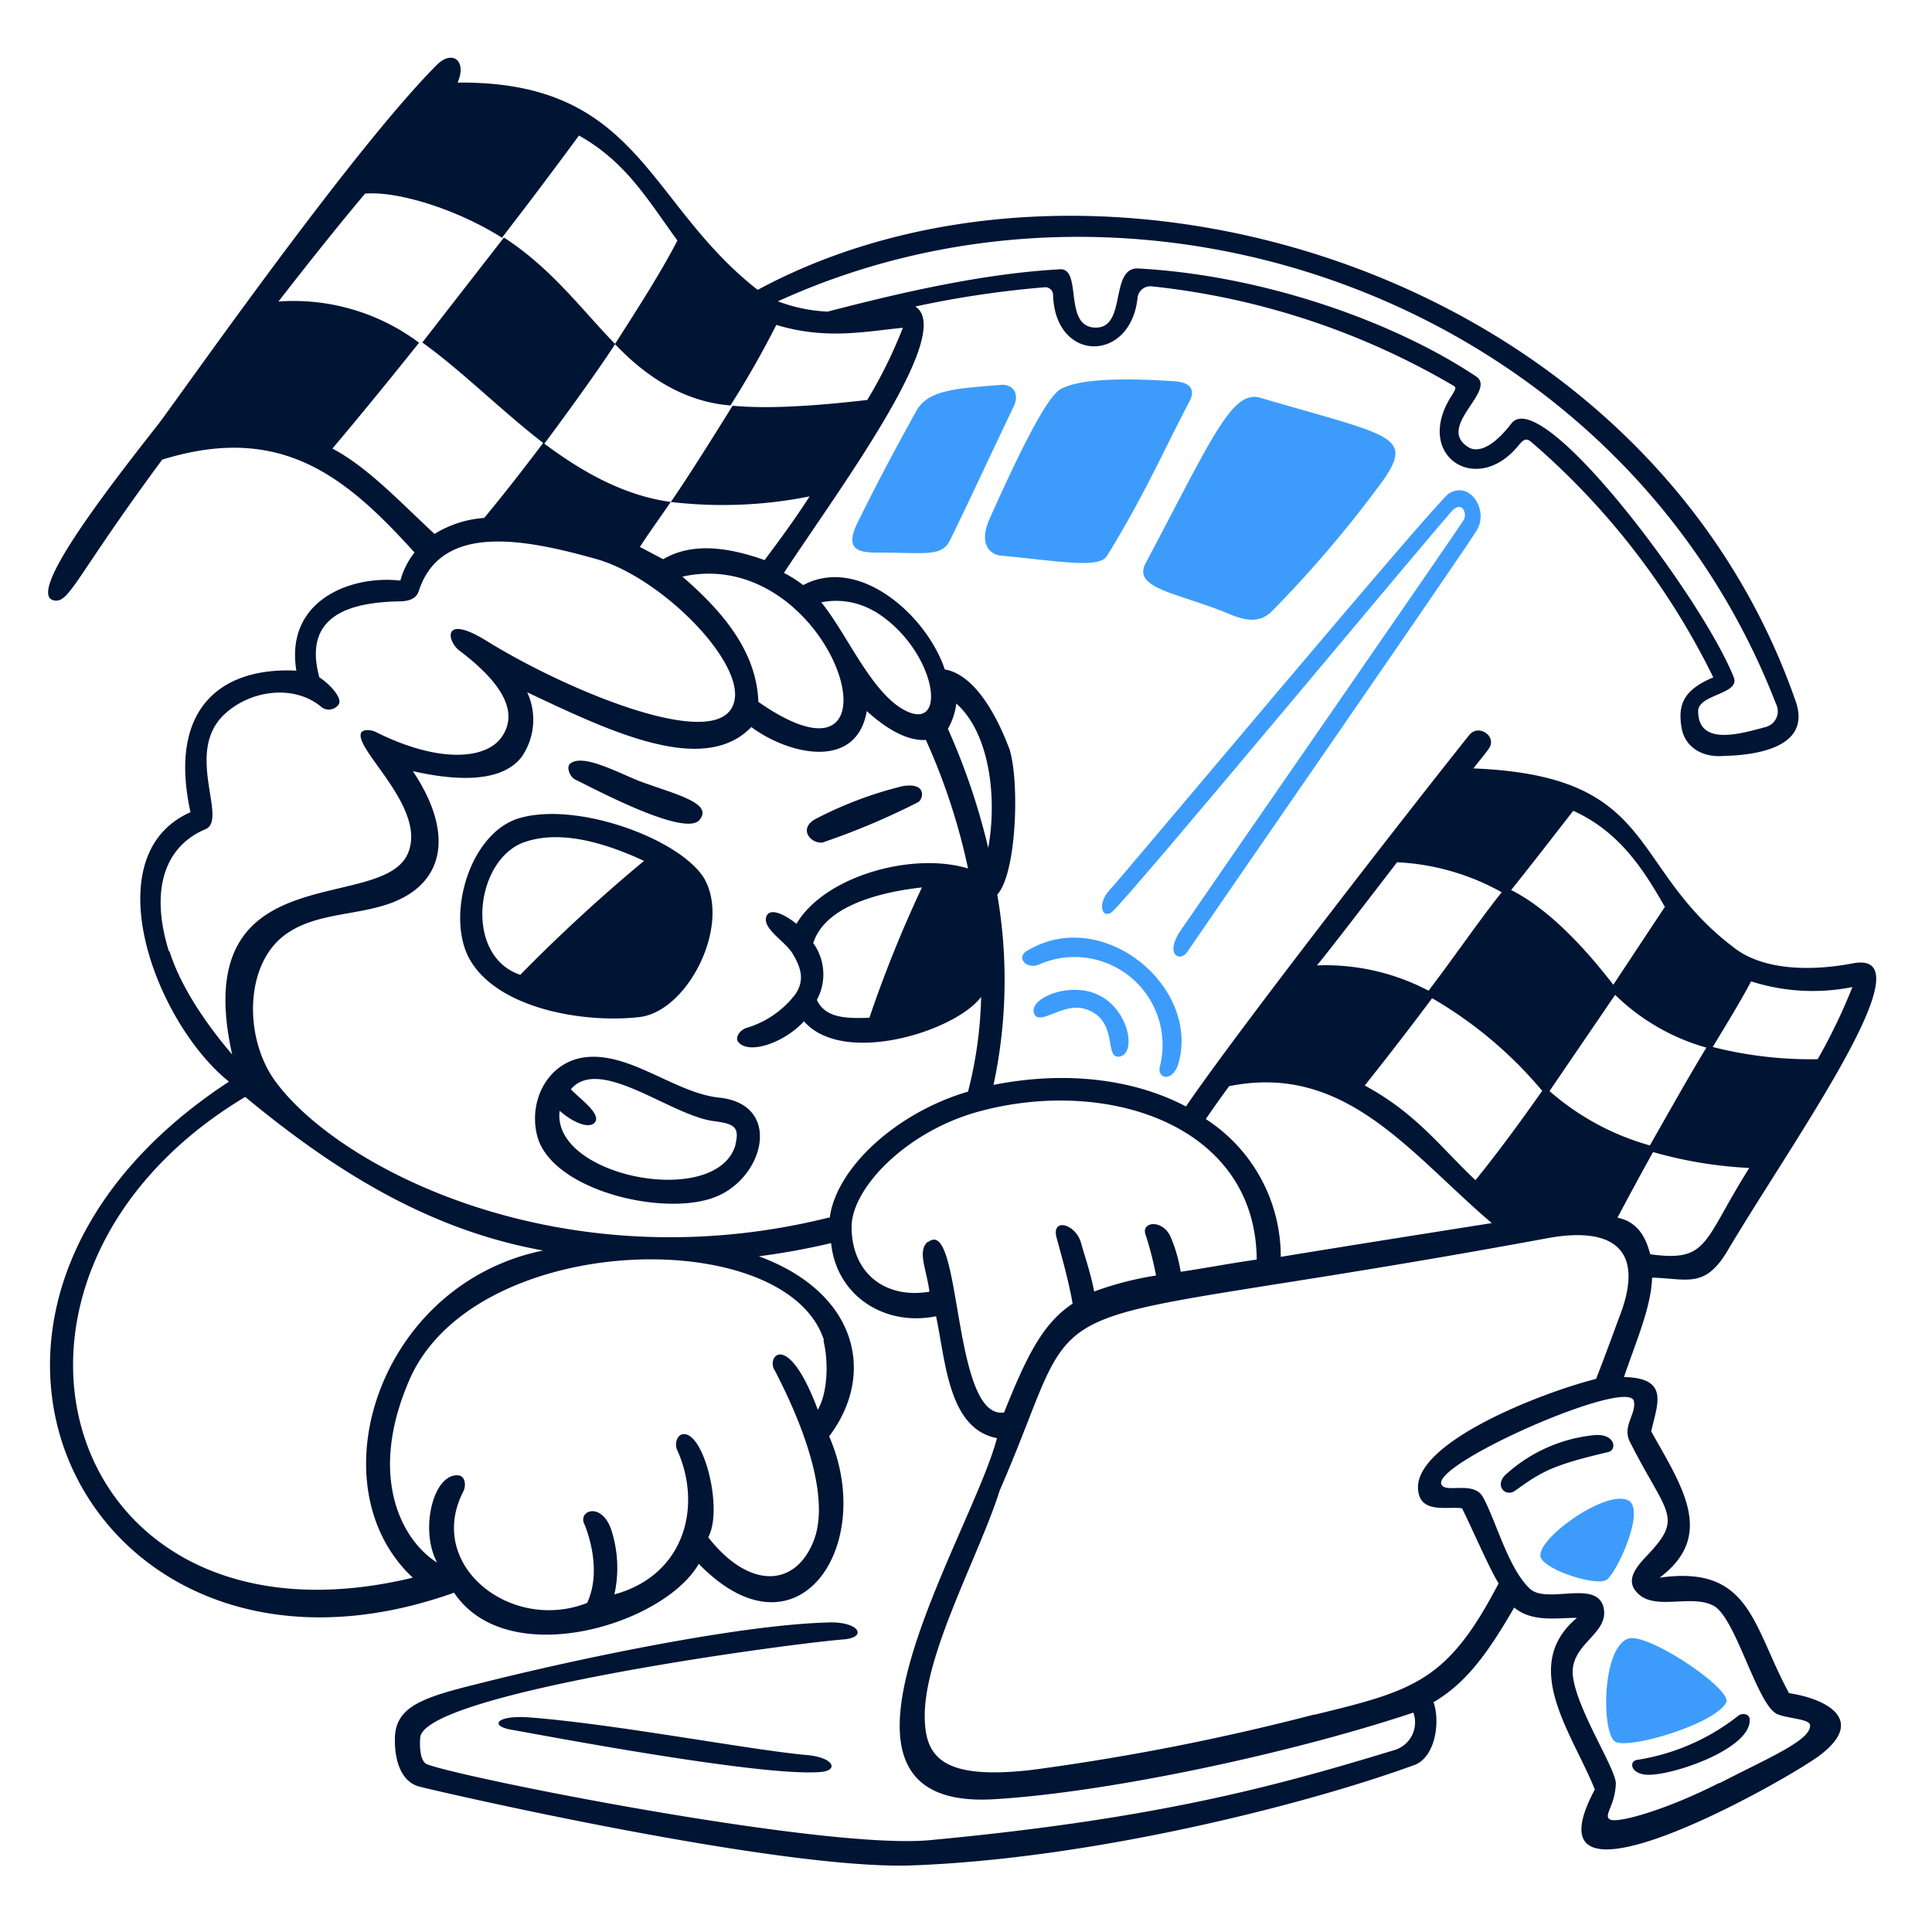
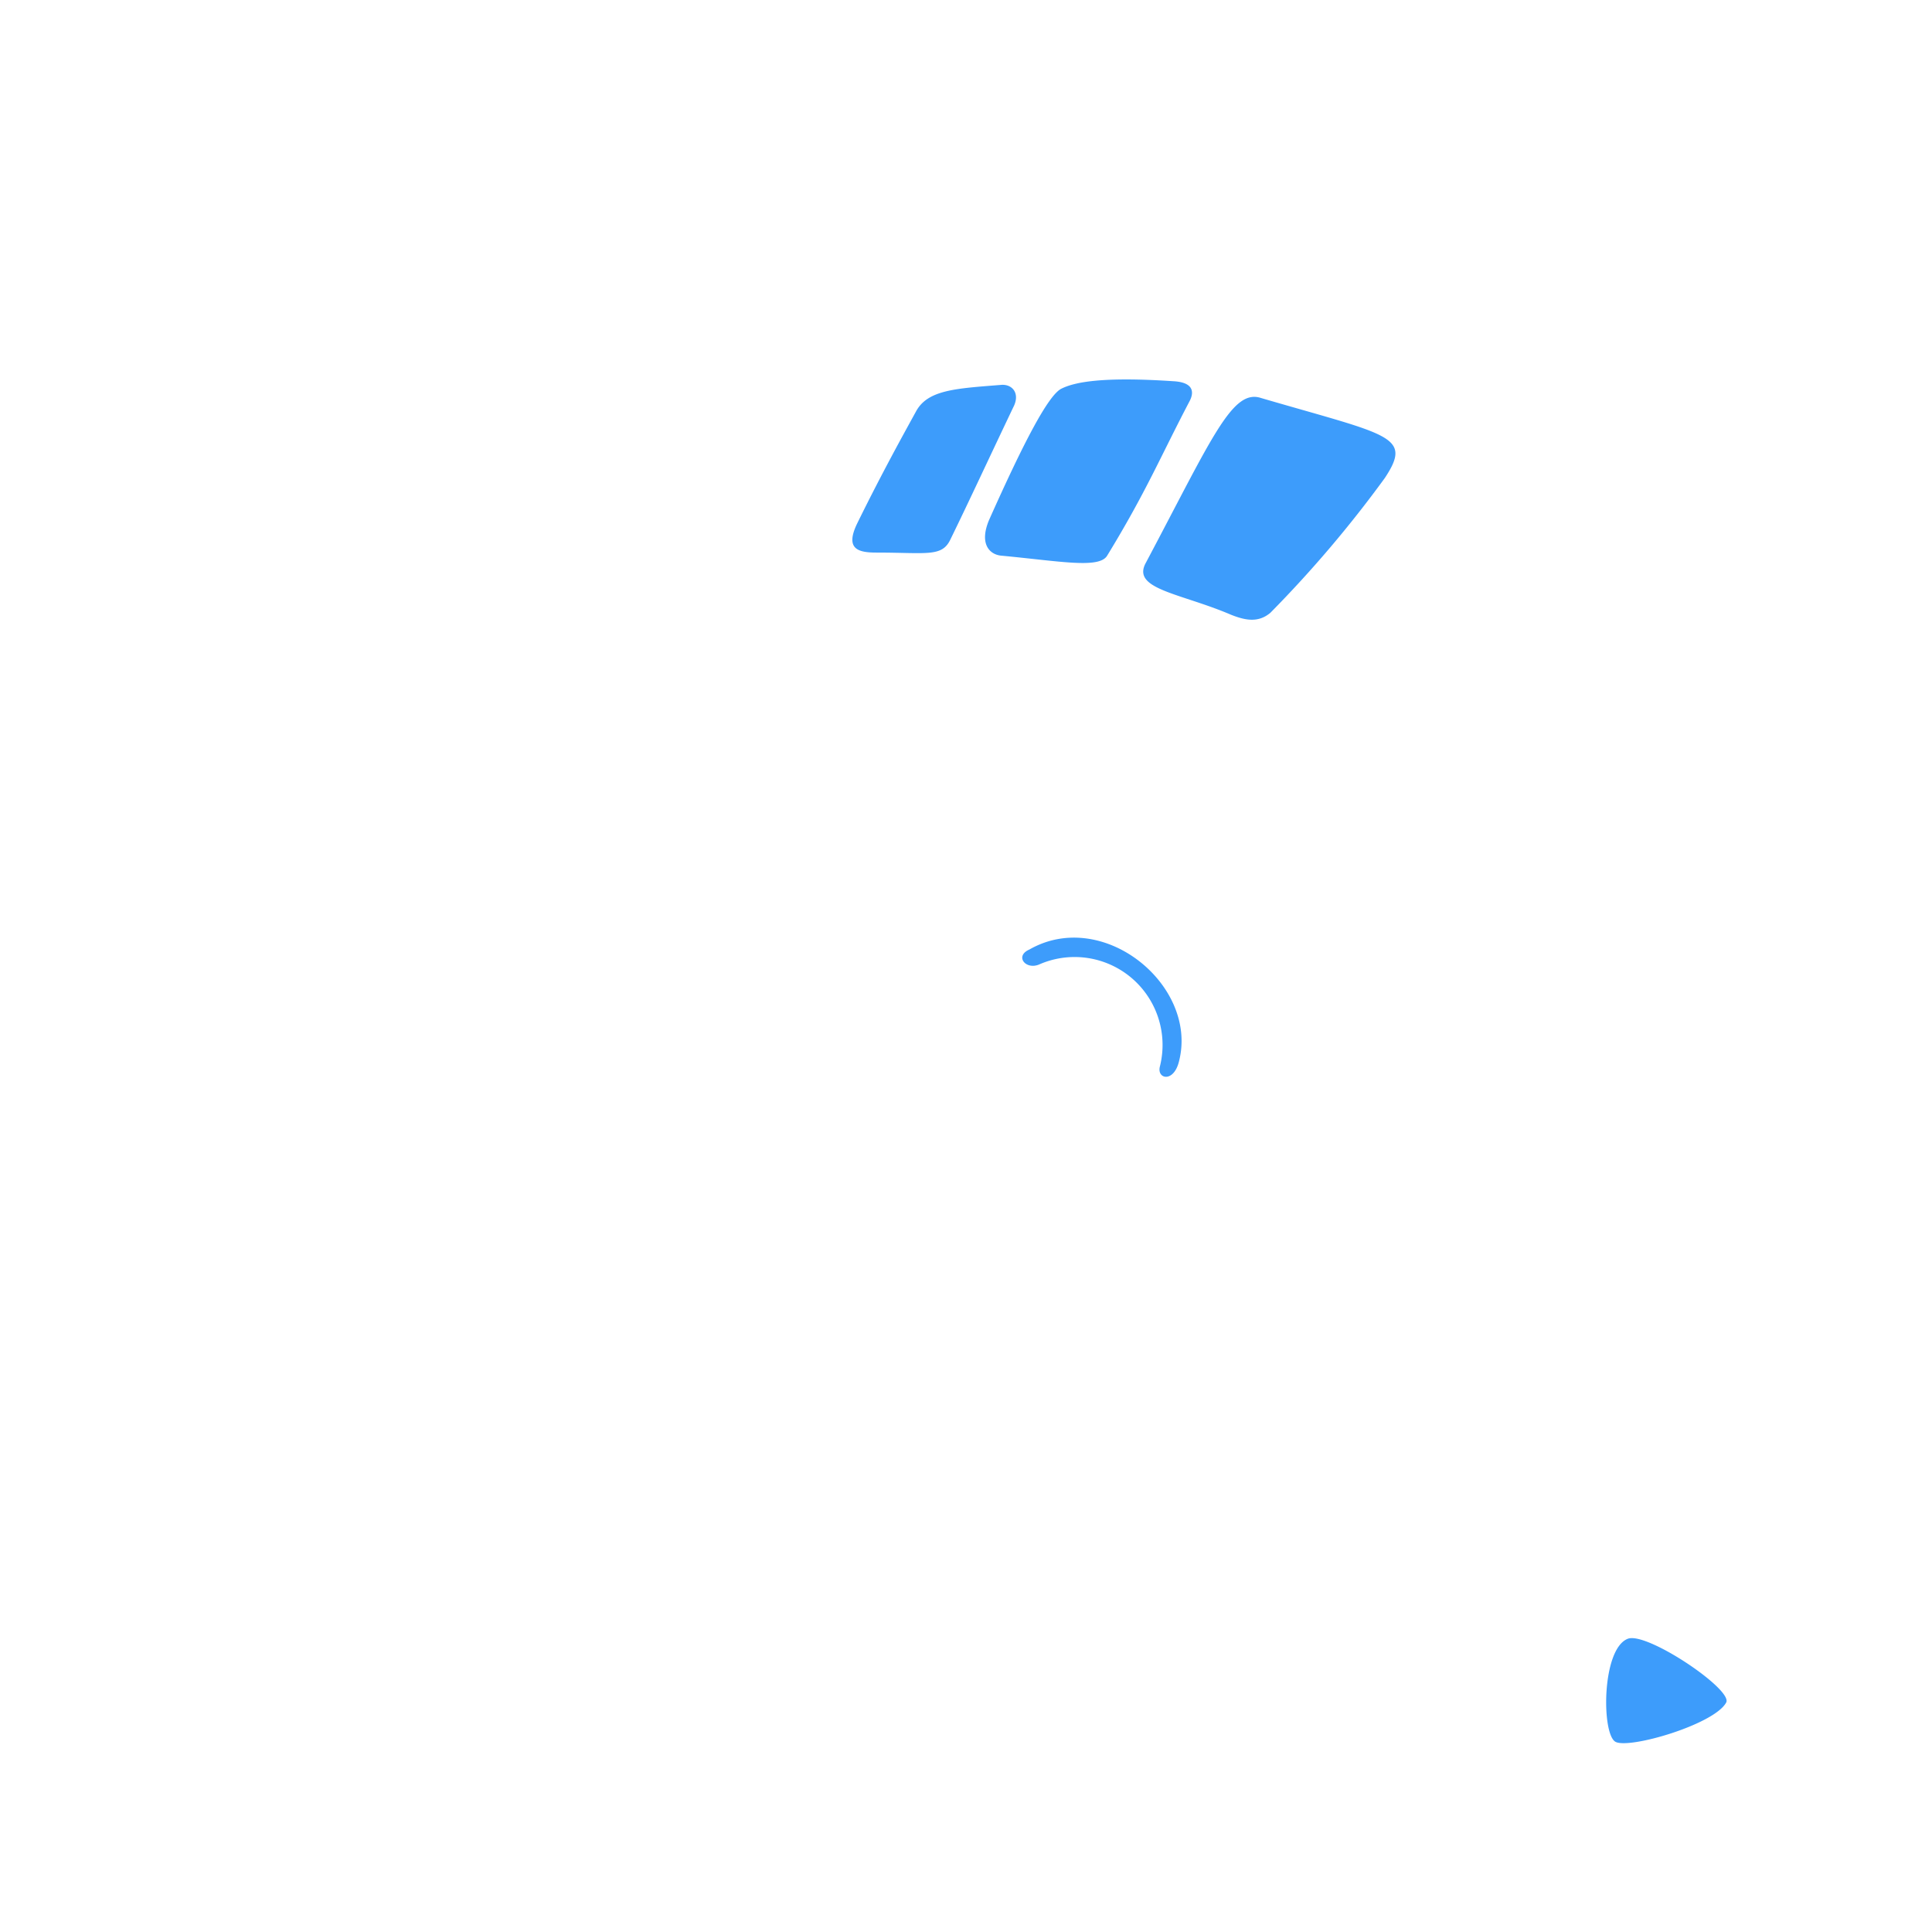
<svg xmlns="http://www.w3.org/2000/svg" width="155" height="155" fill="none">
  <path fill="#3D9CFB" d="M80.27 30.883c-3.574.286-5.828.386-6.77 2.108-.942 1.721-2.71 4.887-4.74 9.025-.973 2.03.077 2.316 1.544 2.316 4.069 0 5.265.378 5.944-1.05 1.544-3.158 3.158-6.655 5.119-10.762.448-1.042-.209-1.737-1.096-1.637Zm50.32 100.593c-2.107.826-2.107 7.674-.98 8.268 1.127.594 7.944-1.405 8.878-3.157.556-1.035-6.392-5.713-7.898-5.111Zm-29.413-99.543c-2.316-.772-3.914 3.165-9.264 13.248-1.127 2.1 2.787 2.4 6.847 4.138 1.128.447 2.178.671 3.158-.155a94.618 94.618 0 0 0 9.179-10.808c2.262-3.412.386-3.412-9.92-6.423Zm-7.072-1.351c-5.72-.378-7.905.078-8.955.602-1.05.525-3.011 4.285-5.798 10.53-.826 1.962.077 2.788.98 2.865 4.74.447 7.852 1.065 8.493 0 3.134-5.126 4.292-7.975 6.623-12.414.386-.757.263-1.505-1.343-1.583ZM82.587 76.177c-1.205.525-.302 1.652.772 1.205a7.058 7.058 0 0 1 9.688 8.214c-.224.98 1.127 1.281 1.544-.456 1.552-6.068-6.068-12.352-12.004-8.963Z" />
-   <path fill="#3D9CFB" d="M86.956 80.917c2.78.772 1.652 3.814 2.71 3.86 1.73.039.903-4.593-2.486-5.273-2.185-.447-4.632.772-4.215 1.807.417 1.034 2.262-.85 3.991-.394Zm41.951 45.819c.811-.548 3.235-5.798 1.653-6.4-1.884-.772-7.45 3.234-6.949 4.632.51 1.088 4.563 2.316 5.296 1.768Zm-12.684-87.129c-.98.602-26.032 30.548-27.16 31.752-1.126 1.205-.601 2.41.148 1.807 1.428-1.204 26.634-31.598 27.383-32.278.748-.679 1.134.379.833.826-1.057 1.66-19.184 27.793-22.72 32.957-1.281 1.876-.077 2.556.525 1.73 3.536-5.188 22.195-32.123 23.245-33.853.981-1.582-.525-4.045-2.254-2.941Z" />
-   <path fill="#001434" d="M139.468 137.644a17.412 17.412 0 0 1-8.052 3.536c-.826.069-.602 1.274.981 1.204 2.254-.077 8.121-2.184 7.974-4.439 0-.455-.609-.54-.903-.301Zm-96.902.147c-2.787-.224-3.312.679-1.544.98 1.768.301 20.311 3.86 24.905 3.382 1.35-.147.973-1.158-1.205-1.351-4.477-.394-15.193-2.463-22.156-3.011Z" />
-   <path fill="#001434" d="M143.529 135.838c-2.933-5.404-3.088-10.306-10.383-9.264 4.516-3.389 1.806-7.295-.672-11.734.448-2.108 1.544-4.293-2.185-4.362.904-2.71 2.185-5.574 2.255-7.975 2.787.069 4.215.903 6.021-2.108 5.204-8.793 16.452-24.387 10.036-23.098-3.613.68-7.218.448-9.403-1.204-8.723-6.547-6.021-13.843-20.991-14.445.525-.68.981-1.204 1.205-1.544.772-.972-.772-2.092-1.544-1.127-5.404 6.778-18.73 23.932-22.72 29.792-4.285-2.254-9.782-2.857-15.44-1.73a40.248 40.248 0 0 0 .3-15.27c1.544-1.66 1.807-9.032.98-11.665-2.03-5.342-4.214-6.245-5.187-6.392-1.428-4.292-6.848-9.18-11.364-6.77-.484-.373-1-.702-1.544-.98 4.138-6.324 13.842-19.301 10.538-21.37a80.406 80.406 0 0 1 10.376-1.544.619.619 0 0 1 .68.602c.146 5.443 6.175 5.481 6.77.301a1.038 1.038 0 0 1 1.127-.98 60.21 60.21 0 0 1 24.225 7.975c.301.154.078.378-.069.679-3.25 4.871 1.891 8.268 5.265 4.138.378-.456.602-.68 1.05-.301a59.453 59.453 0 0 1 14.599 18.883c-2.316.973-2.857 2.108-2.556 3.984.224 1.505 1.544 2.486 3.459 2.316 2.779-.07 6.948-.772 5.713-4.362-12.113-34.849-56.195-47.625-83.284-33.027-8.948-6.994-9.48-16.775-24.072-16.629.772-1.806-.455-2.632-1.66-1.428-6.84 6.848-20.458 26.333-22.341 28.82-4.44 5.635-10.53 13.61-8.423 14.142 1.274.301 1.652-1.729 8.724-11.286 9.48-2.934 14.668 1.281 20.242 7.45a6.336 6.336 0 0 0-1.135 2.254c-3.984-.448-9.264 1.582-8.346 7.226-6.098-.301-10.306 3.088-8.492 11.356-7.82 3.459-2.856 16.853 3.088 21.616-28.14 18.436-11.062 51.385 18.058 41.001 4.284 6.4 16.853 2.563 19.632-2.316 7.905 8.13 14.297-1.428 10.46-10.229 3.76-4.964 2.317-11.51-5.643-14.444a56.25 56.25 0 0 0 5.798-1.058c.448 4.293 4.362 6.701 8.422 5.868.773 3.613.981 9.032 4.887 9.781-2.1 7.975-16.32 29.946-.224 28.966 8.956-.525 23.624-3.613 33.629-6.948a2.317 2.317 0 0 1-1.505 3.003c-9.264 2.818-18.791 5.496-37.234 7.226-8.43.826-37.829-5.041-40.407-6.091-.525-.232-.602-1.359-.525-2.185.587-3.528 28.958-7.419 33.93-7.821 2.03-.154 1.281-1.505-1.351-1.358-7.296.224-20.466 3.01-28.14 4.964-4.285 1.057-6.323 1.806-6.47 4.138-.077 1.729.387 3.651 1.954 4.06 1.567.41 28.819 6.701 39.503 6.323 14.514-.525 31.653-4.887 40.322-8.052 1.652-.602 2.108-3.381 1.544-5.041 2.409-1.428 4.138-3.536 6.47-7.597 1.428 1.205 3.458.826 5.041.826-4.632 3.86-.378 9.264 1.428 13.773-5.944 11.132 14.522-.232 17.903-2.633 3.999-2.918.687-4.647-2.324-5.095Zm-11.132-35.211c-.224-.772-.679-2.555-2.633-2.934.826-1.544 1.807-3.389 2.857-5.265a34.032 34.032 0 0 0 7.72 1.274c-3.76 5.952-3.227 7.566-7.944 6.925Zm8.091-21.894a16.2 16.2 0 0 0 8.129.455 46.298 46.298 0 0 1-2.787 5.79 31.967 31.967 0 0 1-8.423-.98c1.235-2.03 2.309-3.806 3.081-5.265Zm-3.606 5.342c-1.544 2.555-2.632 4.516-4.516 7.82a20.626 20.626 0 0 1-8.052-4.361c3.157-4.632 4.74-6.948 5.265-7.72a17.12 17.12 0 0 0 7.334 4.238l-.031.023Zm-10.684-19.038c3.86 1.737 5.79 4.972 7.372 7.72-1.057 1.583-2.486 3.76-4.138 6.246-1.057-1.351-4.439-5.72-8.198-7.597 1.907-2.377 3.636-4.632 4.995-6.369h-.031Zm-2.486 22.497c-1.953 2.787-3.86 5.342-5.342 7.148-2.934-2.787-4.741-5.342-8.879-7.596a277.21 277.21 0 0 0 5.404-7.002 33.21 33.21 0 0 1 8.848 7.45h-.031Zm-11.658-18.359c2.957.138 5.841.962 8.423 2.409-1.806 2.262-3.914 5.342-5.867 7.898a17.764 17.764 0 0 0-8.955-2.03c1.011-1.205 5.149-6.617 6.43-8.277h-.031ZM98.614 87.14c9.333-1.876 14.444 5.342 21.068 10.986-5.265.833-11.433 1.806-16.93 2.709a13.122 13.122 0 0 0-6.014-11.055 90.201 90.201 0 0 1 1.876-2.64ZM76.72 56.445c2.632 2.316 3.312 7.45 2.563 11.58a53.374 53.374 0 0 0-3.235-9.55 5.463 5.463 0 0 0 .672-2.015v-.015Zm-6.616-7.442c4.817 2.864 6.014 9.472 2.779 8.121-2.857-1.204-4.887-6.245-6.995-8.8a6.029 6.029 0 0 1 4.216.694v-.015Zm-9.264 7.295c-.147-4.138-3.011-7.372-6.092-10.036 12.206-2.702 18.69 18.822 6.1 10.052l-.008-.016Zm81.632.147a1.305 1.305 0 0 1-.826 1.884c-2.046.556-5.405 1.544-5.405-1.281 0-1.351 3.382-1.351 2.857-2.702-2.494-6.315-15.363-23.477-17.826-20.389-1.737 2.254-2.933 2.316-3.536 1.876-2.485-1.652 2.401-4.516.672-5.643-6.516-4.339-16.891-8.075-27.02-8.647-2.409-.2-.95 4.74-3.467 4.74-2.725 0-.972-4.956-3.003-4.67-6.77.378-14.15 2.262-18.528 3.389a13.121 13.121 0 0 1-3.983-.826c29.575-13.518 67.666.216 80.072 32.285l-.007-.015v-.001ZM26.67 35.987a404.74 404.74 0 0 0 6.949-8.492 16.815 16.815 0 0 0-11.28-3.305c2.402-3.088 4.733-6.021 6.949-8.654 2.555-.224 7.295 1.205 10.985 3.536a450.92 450.92 0 0 0 6.176-8.199c3.76 2.108 5.49 5.111 7.898 8.423-1.274 2.47-3.088 5.311-5.01 8.307 2.377 2.516 5.473 4.632 9.264 4.925a76.725 76.725 0 0 0 3.682-6.461c3.984 1.204 7.072.532 10.152.231a37.555 37.555 0 0 1-2.856 5.79c-3.189.37-7.55.772-10.808.463-.201.332-3.567 5.767-4.957 7.72 3.714.439 7.474.288 11.14-.447-1.204 1.876-2.485 3.605-3.613 5.11-2.563-.903-5.643-1.544-8.129-.07-.602-.3-1.274-.678-1.876-.98.672-1.05 1.544-2.254 2.478-3.613-3.798-.517-7.156-2.447-10.144-4.678.224-.278 3.968-5.327 5.682-7.99-2.702-2.78-5.103-6.076-8.924-8.546l-6.547 8.422c3.134 2.24 6.269 5.404 9.696 8.06-1.652 2.185-3.227 4.207-4.732 6.014a8.77 8.77 0 0 0-3.983 1.282c-2.602-2.394-5.312-5.327-8.168-6.833l-.023-.015ZM13.547 76.309c-1.544-4.964-.3-8.423 2.934-9.782 1.884-.772-1.876-6.392 1.73-9.403 2.107-1.806 5.496-2.184 7.604-.378a.963.963 0 0 0 1.35-.224c.371-.532-.826-1.73-1.543-2.177-1.429-5.195 2.856-6.021 6.392-6.099.68 0 1.358-.146 1.582-.826 1.807-5.566 8.655-4.138 14.298-2.555 5.342 1.544 12.26 8.646 10.908 11.734-1.544 3.76-13.618-1.358-19.786-5.195-3.536-2.177-3.165 0-2.185.772 3.991 3.01 4.632 5.265 3.39 6.994-1.244 1.73-4.972 2.108-10.083-.448-.456-.224-1.204-.224-1.204.224-.155 1.428 4.964 5.72 3.913 9.18-1.543 5.488-17.91-.078-14.22 16.474-1.79-2.092-4.045-5.18-5.026-8.268l-.054-.023Zm6.091 11.665c7.08 5.867 14.669 10.684 23.933 12.352-13.24 2.71-18.35 18.883-10.453 26.248-28.395 6.832-37.443-24.202-13.425-38.585l-.055-.015Zm46.421 19.555c.456 1.883.301 4.292-.448 5.574-2.439-6.516-4.168-4.231-3.458-3.166 3.088 5.945 4.285 10.909 3.088 13.773-1.505 3.682-5.188 3.76-8.423-.378 1.205-2.185-.3-8.315-1.96-8.276-.526 0-.773.772-.526 1.281 2.03 4.509.603 10.036-5.04 11.58a9.888 9.888 0 0 0-.302-5.334c-.826-2.108-2.632-1.359-2.107-.301 0 0 1.544 3.458.224 6.315-6.092 2.408-13.009-3.011-9.928-8.956.223-.447.154-1.196-.379-1.273-2.03-.224-3.157 4.362-1.73 6.994-2.778-1.729-5.565-6.77-2.315-14.444 4.995-12.198 30.348-12.846 33.358-3.374l-.054-.015Zm.456-9.851c-21.246 5.311-39.31-3.86-44.468-10.986-2.478-3.458-2.409-9.264.772-11.657 2.409-1.807 5.643-1.544 8.492-2.563 4.517-1.652 5.042-5.79 1.807-10.607 3.613.825 7.149.903 8.723-1.128a5.234 5.234 0 0 0 .456-5.195c6.547 3.088 14.143 6.778 17.98 2.787 2.934 2.184 8.423 3.535 9.264-1.282 1.73 1.583 3.381 2.409 4.74 2.316a50.501 50.501 0 0 1 3.382 10.314c-4.44-1.359-11.511.602-13.765 4.44-.834-.68-2.108-1.36-2.409-.603-.378.973 1.544 2.03 2.108 3.003.671 1.135.972 2.108.224 3.235a7.673 7.673 0 0 1-3.915 2.71c-.525.154-.972.772-.679 1.127.834 1.057 3.69.077 5.273-1.652 3.157 3.613 12.113.826 14.213-1.953a33.12 33.12 0 0 1-1.05 7.596c-5.752 1.683-10.57 6.122-11.094 10.113l-.054-.015Zm-1.282-21.971c.903-3.011 5.343-4.138 8.732-4.509a100.29 100.29 0 0 0-4.215 10.453c-1.961.077-3.536 0-4.216-1.428a4.298 4.298 0 0 0-.247-4.501l-.054-.015Zm9.18 23.932c-.827.772-.078 2.185.154 3.991-3.613.602-6.246-1.544-6.246-5.196 0-3.088 4.362-7.673 10.23-9.264 10.228-2.787 22.195 1.05 22.272 11.882-2.108.301-4.069.679-6.1.98a11.813 11.813 0 0 0-.771-2.71c-.602-1.544-2.486-1.35-2.03-.224.342 1.06.618 2.141.826 3.235-1.694.261-3.356.69-4.964 1.282-.302-1.544-.68-2.563-1.058-3.914-.448-1.544-2.409-2.03-1.953-.379.455 1.652.98 3.536 1.281 5.265-2.316 1.544-3.613 3.992-5.496 8.732-4.2.633-3.374-15.819-6.091-13.672l-.055-.008Zm30.996 37.921a188.477 188.477 0 0 1-22.644 4.439c-7.225.826-8.576-1.058-8.576-4.362 0-5.041 4.439-13.016 6.013-18.057 7.72-17.718-.185-12.09 43.943-20.242 5.203-.958 7.975.826 5.713 6.469-.525 1.436-1.127 3.088-1.807 4.817-4.439 1.128-14.212 4.964-14.289 8.655 0 2.254 2.316 1.544 3.535 1.729.772 1.544 2.255 4.964 2.934 6.022-4.084 7.828-6.716 8.584-14.768 10.537l-.054-.007Zm32.501 5.489c-4.285 2.185-8.121 3.234-8.724 2.933-.602-.301.371-1.05.448-2.856.077-1.127-3.235-6.091-3.458-8.801-.155-2.486 2.933-3.235 2.478-5.342-.525-2.316-4.586-.224-5.937-1.544-1.737-1.652-2.71-5.489-3.767-7.373-.772-1.281-2.996-.232-3.312-.98-.711-1.683 14.915-8.562 15.44-6.694.231 1.05-.973 2.031-.301 3.312 2.933 5.79 4.315 5.968 1.428 9.025-.772.818-1.876 1.961-.896 3.011 1.351 1.544 4.285.147 6.092 1.05 1.806.772 3.551 8.021 5.187 8.731.834.363 2.633.378 2.633.903.039 1.212-3.343 2.602-7.257 4.632l-.054-.007Z" />
-   <path fill="#001434" d="M127.803 115.148a12.352 12.352 0 0 0-6.84 3.011c-1.189.918-.231 2.03.603 1.428 2.099-1.506 2.933-2.031 7.442-3.088.756-.147.602-1.567-1.205-1.351ZM46.18 62.559c1.188.556 8.723 4.632 9.927 3.234 1.205-1.397-2.107-2.107-4.887-3.157-1.883-.772-4.516-2.185-5.496-1.359-.301.301 0 1.066.455 1.282Zm3.057-34.941c0 .039 0 .047.054 0s-.023-.054-.054 0ZM65.966 67.6a57.383 57.383 0 0 0 7.673-3.234c.448-.232.772-1.66-1.281-1.282a31.082 31.082 0 0 0-6.948 2.632c-1.351.757-.425 1.954.556 1.884ZM57.69 88.059c-3.536-.371-7.149-3.683-10.762-3.235-2.934.378-4.508 3.389-3.86 6.176.98 4.439 10.113 6.67 14.298 5.041 3.968-1.536 5.442-7.45.324-7.982Zm1.281 3.914c-1.667 4.987-14.745 2.416-14.073-2.857 1.127.98 2.316 1.428 2.787.98.671-.679-1.205-1.96-1.884-2.71 2.316-2.701 7.952 2.078 11.433 2.556 1.807.224 2.108.525 1.737 2.03Zm-7.604-10.384c3.86-.525 7.296-7.373 5.119-11.132-1.954-3.158-10.16-6.176-14.823-4.818-4.06 1.205-5.96 8.022-3.914 11.442 2.324 3.883 9.179 5.04 13.618 4.508Zm-9.627-3.381c-4.593-1.544-3.613-9.403.448-10.685 3.01-.98 6.624.224 9.48 1.544a133.133 133.133 0 0 0-9.928 9.14Z" />
</svg>